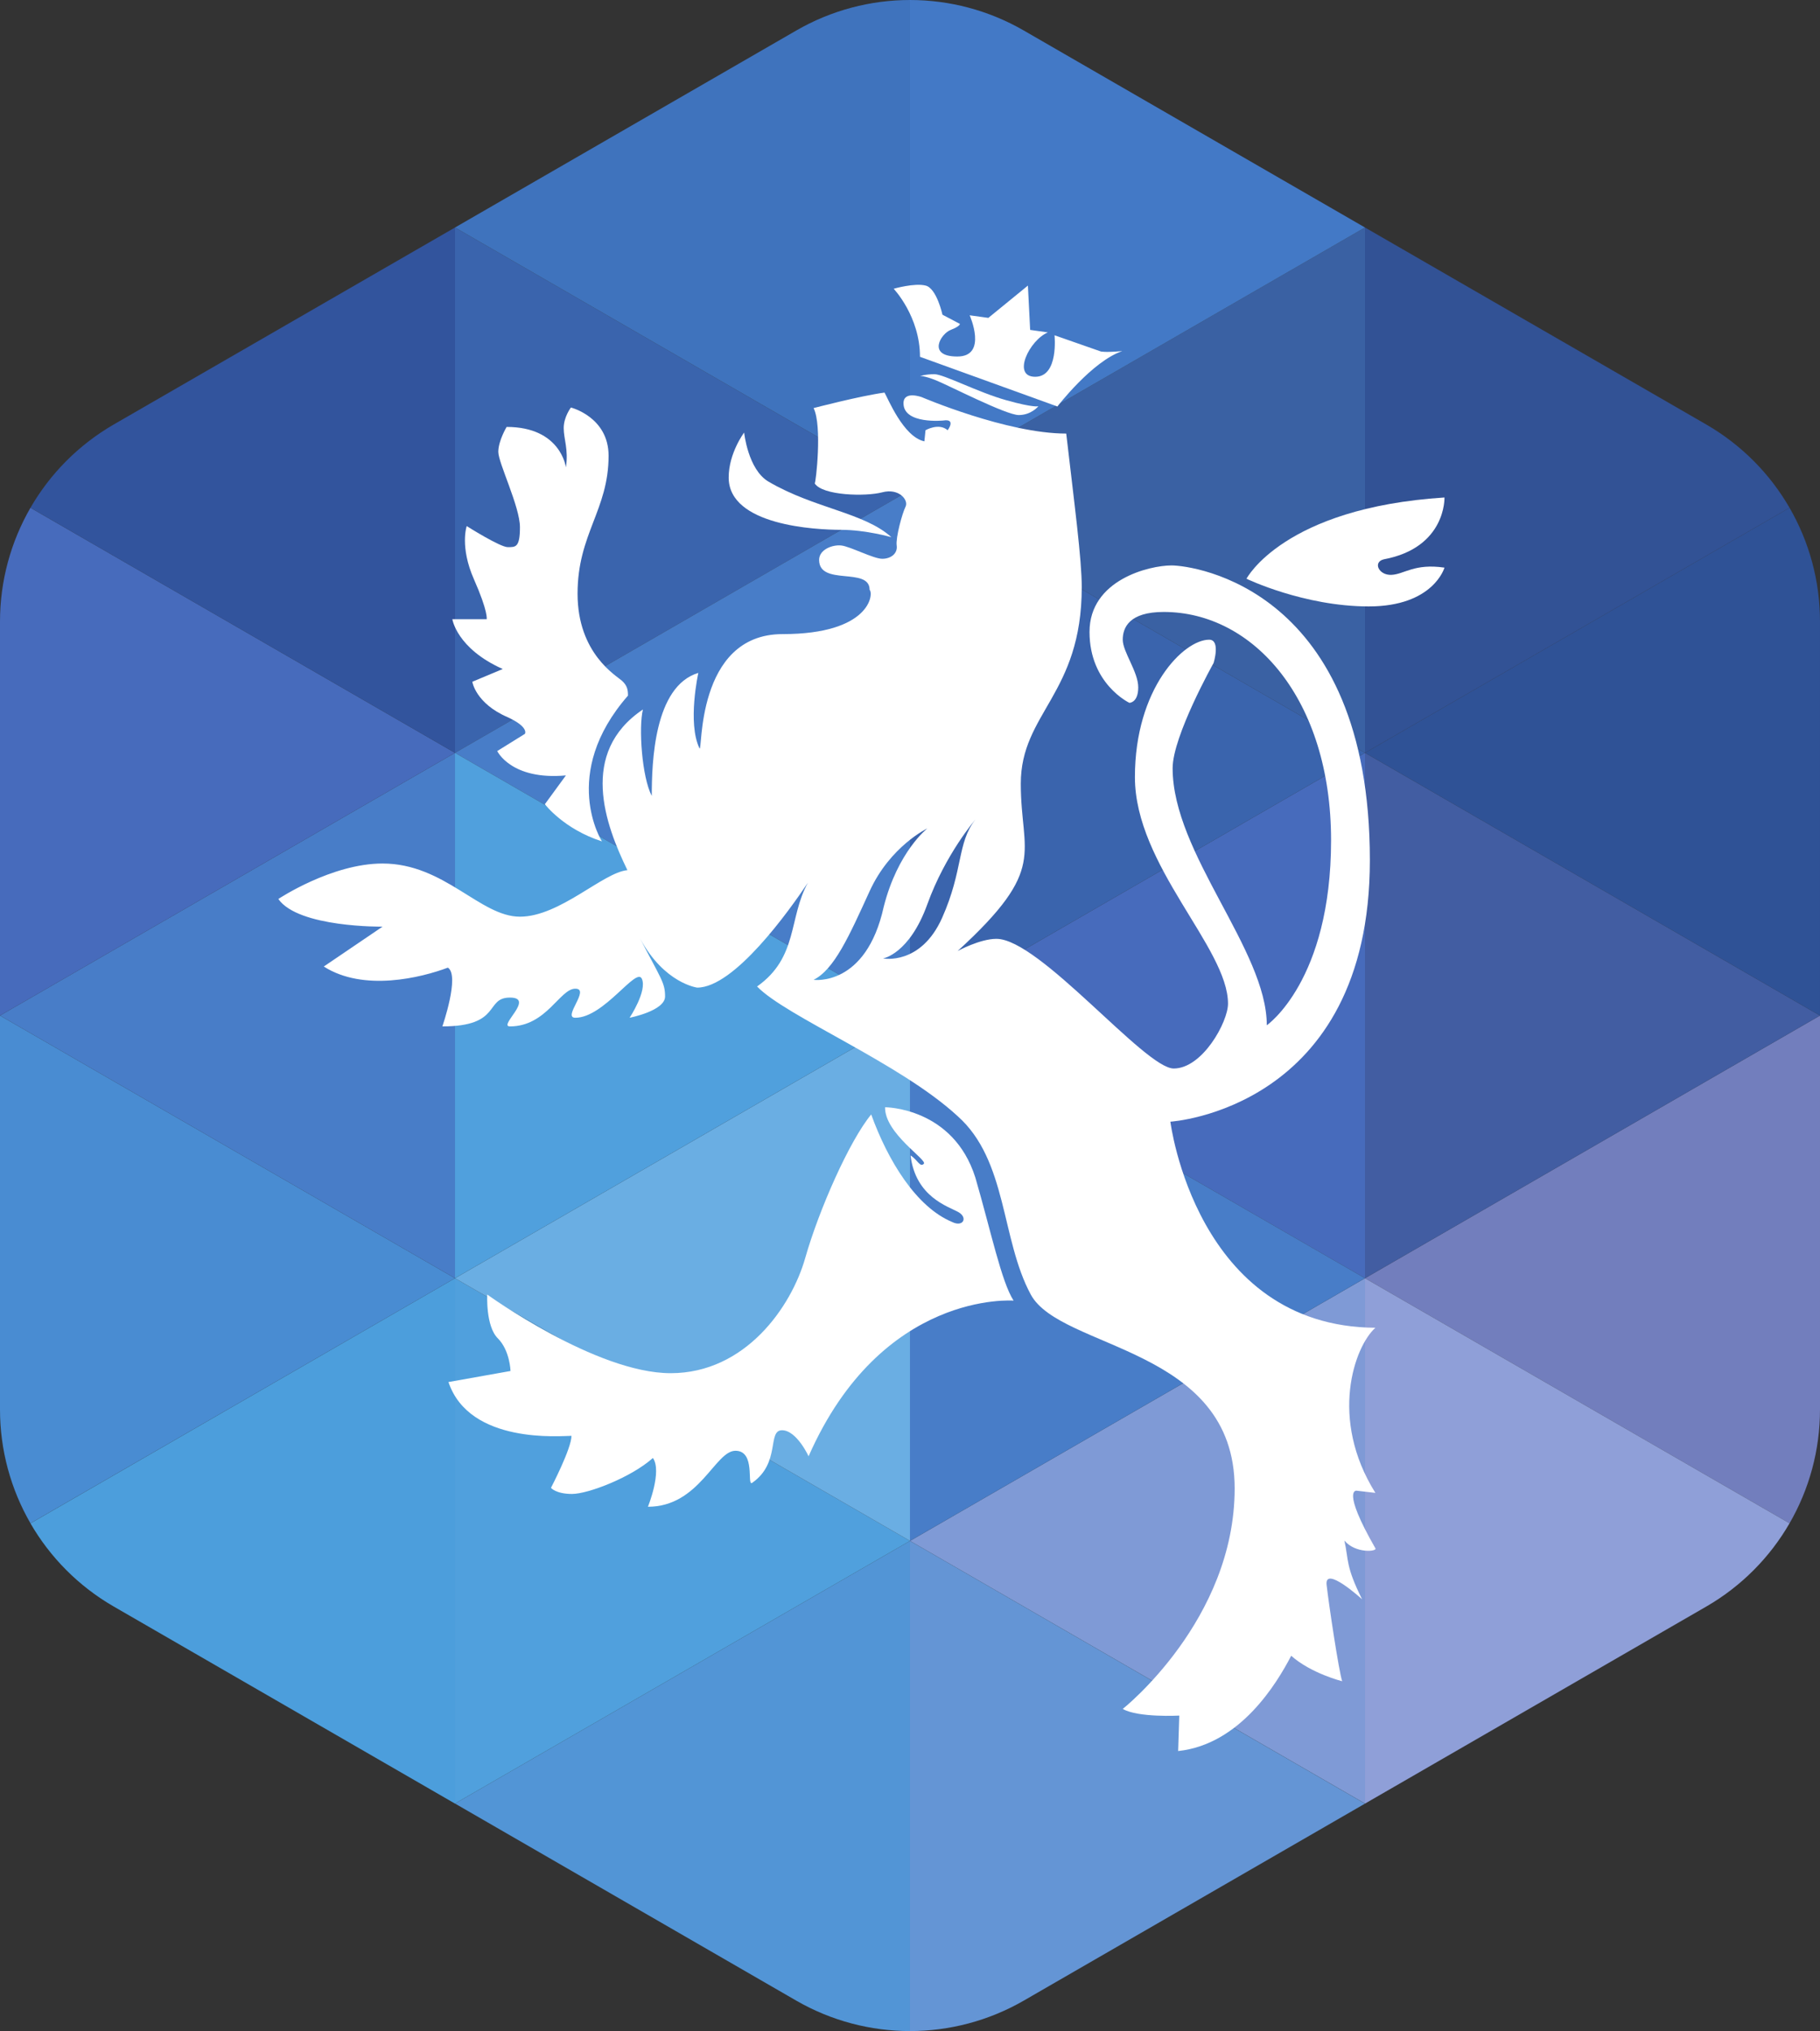
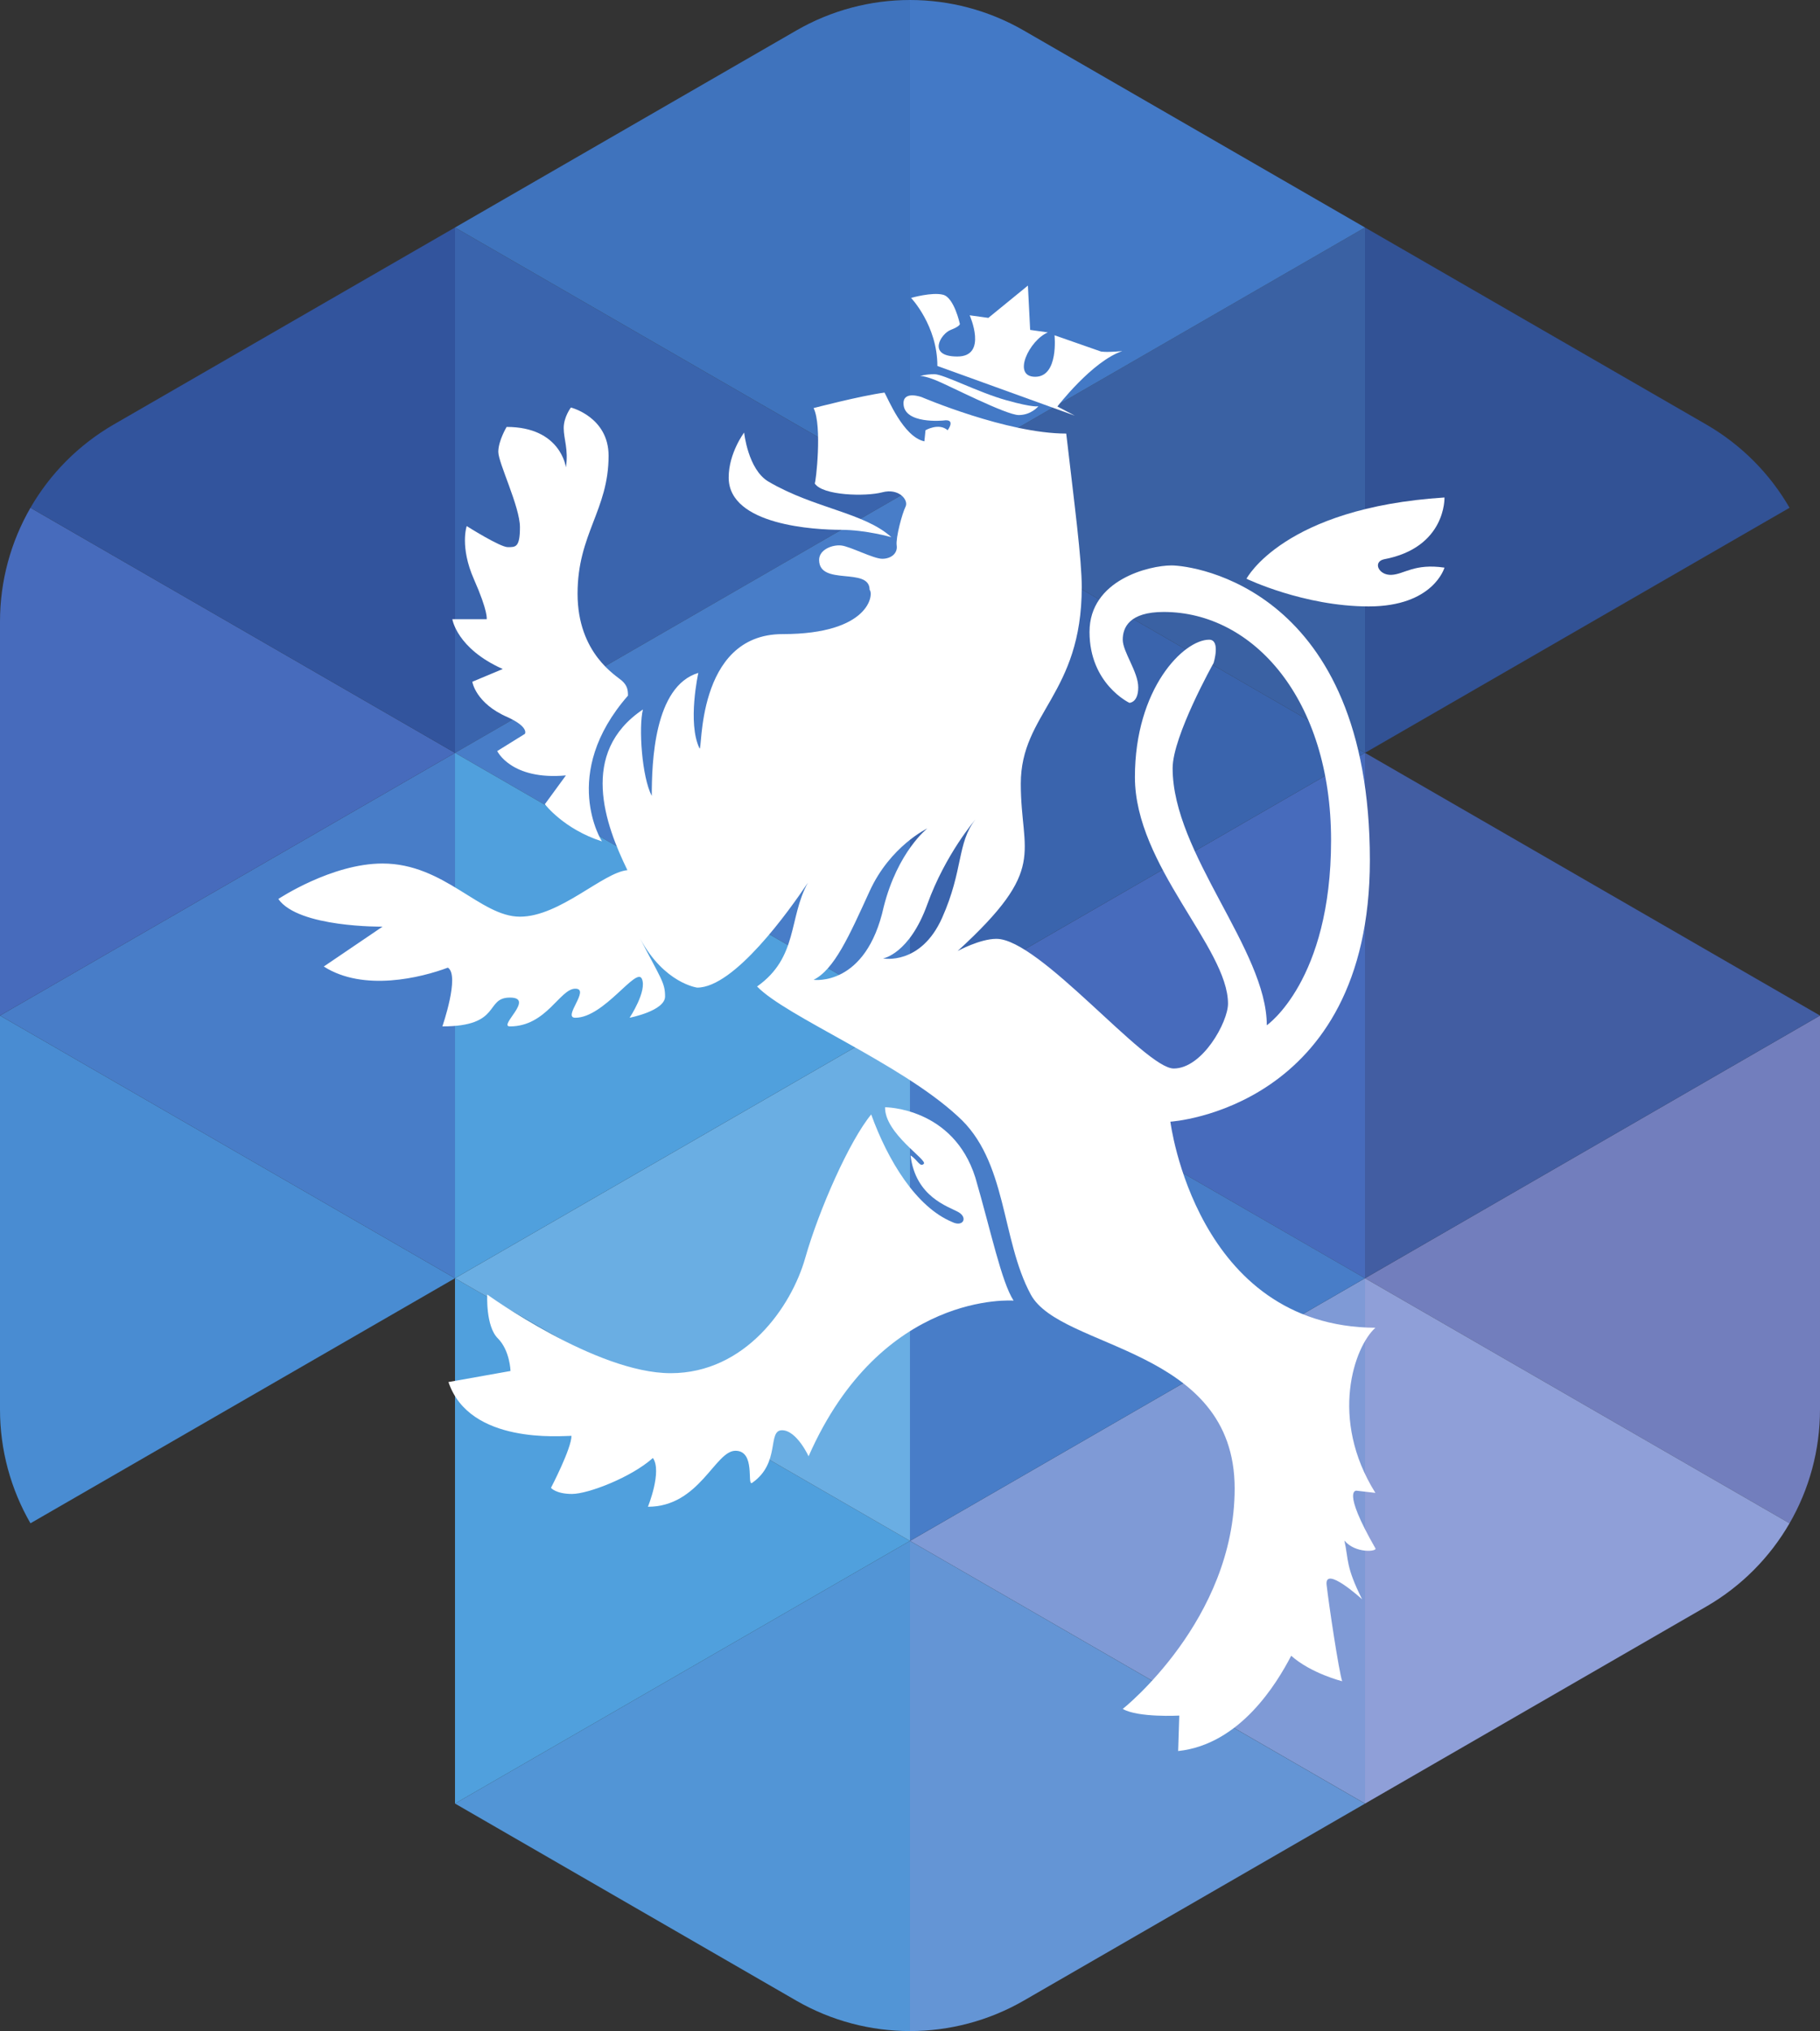
<svg xmlns="http://www.w3.org/2000/svg" viewBox="0 0 173.653 193.803" height="193.803" width="173.653" xml:space="preserve" version="1.1" id="svg2">
  <rect x="0" y="0" width="173.653" height="193.803" fill="#333333" stroke="none" />
  <defs id="defs6">
    <clipPath id="clipPath66" clipPathUnits="userSpaceOnUse">
      <path id="path68" d="m 285.84,237.381 100.699,0 0,-142.418 -100.699,0 0,142.418 z" />
    </clipPath>
    <clipPath id="clipPath76" clipPathUnits="userSpaceOnUse">
      <path id="path78" d="m 313,138 46,0 0,57 -46,0 0,-57 z" />
    </clipPath>
    <clipPath id="clipPath178" clipPathUnits="userSpaceOnUse">
      <path id="path180" d="m 317.16,532.51 201.406,0 0,-284.844 -201.406,0 0,284.844 z" />
    </clipPath>
    <clipPath id="clipPath188" clipPathUnits="userSpaceOnUse">
      <path id="path190" d="m 372,334 90,0 0,113 -90,0 0,-113 z" />
    </clipPath>
  </defs>
  <g transform="matrix(1.25,0,0,-1.25,-439.355,584.724)" id="g10">
-     <path d="m 386.215,370.205 -32.406,-18.711 c 1.5,-2.593 3.671,-4.8 6.359,-6.351 l 26.047,-15.043 0,40.105 z" style="fill:#4c9edc;fill-opacity:1;fill-rule:nonzero;stroke:none" id="path126" />
    <path d="m 351.484,390.256 0,-30.074 c 0,-3.106 0.828,-6.09 2.325,-8.684 l 32.406,18.707 -34.731,20.051 z" style="fill:#498cd2;fill-opacity:1;fill-rule:nonzero;stroke:none" id="path128" />
    <path d="m 386.215,370.205 0,40.106 -34.731,-20.055 34.731,-20.051 z" style="fill:#487dc8;fill-opacity:1;fill-rule:nonzero;stroke:none" id="path130" />
    <path d="m 386.215,330.104 26.047,-15.043 c 2.687,-1.551 5.687,-2.324 8.683,-2.324 l 0,37.417 -34.73,-20.05 z" style="fill:#5295d6;fill-opacity:1;fill-rule:nonzero;stroke:none" id="path132" />
    <path d="m 353.809,429.018 c -1.497,-2.594 -2.325,-5.582 -2.325,-8.684 l 0,-30.078 34.731,20.055 -32.406,18.707 z" style="fill:#476bbc;fill-opacity:1;fill-rule:nonzero;stroke:none" id="path134" />
    <path d="m 455.676,330.104 0,40.101 -34.731,-20.051 34.731,-20.05 z" style="fill:#7f9ad6;fill-opacity:1;fill-rule:nonzero;stroke:none" id="path136" />
    <path d="m 488.082,351.498 c 1.5,2.594 2.324,5.578 2.324,8.68 l 0,30.078 -34.73,-20.051 32.406,-18.707 z" style="fill:#727ebd;fill-opacity:1;fill-rule:nonzero;stroke:none" id="path138" />
    <path d="m 455.676,370.205 0,-40.105 26.051,15.043 c 2.683,1.551 4.855,3.758 6.355,6.355 l -32.406,18.707 z" style="fill:#8f9fd8;fill-opacity:1;fill-rule:nonzero;stroke:none" id="path140" />
    <path d="m 455.676,410.311 0,-40.106 34.73,20.051 -34.73,20.055 z" style="fill:#425da2;fill-opacity:1;fill-rule:nonzero;stroke:none" id="path142" />
    <path d="m 420.945,350.154 0,-37.417 c 2.996,0 5.996,0.773 8.684,2.324 l 26.047,15.039 -34.731,20.054 z" style="fill:#6495d5;fill-opacity:1;fill-rule:nonzero;stroke:none" id="path144" />
    <path d="m 420.945,430.362 -34.73,20.05 0,-40.101 34.73,20.051 z" style="fill:#3a64ad;fill-opacity:1;fill-rule:nonzero;stroke:none" id="path146" />
    <path d="m 420.945,430.362 34.731,-20.051 0,40.101 -34.731,-20.05 z" style="fill:#3a61a3;fill-opacity:1;fill-rule:nonzero;stroke:none" id="path148" />
    <path d="m 353.809,429.018 32.406,-18.707 0,40.101 -26.047,-15.035 c -2.688,-1.555 -4.859,-3.762 -6.359,-6.359" style="fill:#32549d;fill-opacity:1;fill-rule:nonzero;stroke:none" id="path150" />
-     <path d="m 455.676,410.311 34.73,-20.055 0,30.078 c 0,3.106 -0.824,6.086 -2.324,8.684 l -32.406,-18.707 z" style="fill:#2f5296;fill-opacity:1;fill-rule:nonzero;stroke:none" id="path152" />
    <path d="m 455.676,410.311 32.406,18.707 c -1.5,2.597 -3.672,4.804 -6.355,6.355 l -26.051,15.039 0,-40.101 z" style="fill:#325295;fill-opacity:1;fill-rule:nonzero;stroke:none" id="path154" />
    <path d="m 455.676,450.412 -26.047,15.039 c -2.688,1.551 -5.684,2.328 -8.684,2.328 l 0,-37.417 34.731,20.05 z" style="fill:#4379c6;fill-opacity:1;fill-rule:nonzero;stroke:none" id="path156" />
    <path d="m 420.945,430.362 0,37.417 c -2.996,0 -5.996,-0.777 -8.679,-2.328 l -26.051,-15.039 34.73,-20.05 z" style="fill:#3f73bd;fill-opacity:1;fill-rule:nonzero;stroke:none" id="path158" />
    <path d="m 386.215,330.104 34.73,20.05 -34.73,20.051 0,-40.101 z" style="fill:#50a0dd;fill-opacity:1;fill-rule:nonzero;stroke:none" id="path160" />
    <path d="m 386.215,410.311 34.73,-20.055 0,40.106 -34.73,-20.051 z" style="fill:#487dc8;fill-opacity:1;fill-rule:nonzero;stroke:none" id="path162" />
    <path d="m 386.215,370.205 34.73,-20.051 0,40.102 -34.73,-20.051 z" style="fill:#6aaee3;fill-opacity:1;fill-rule:nonzero;stroke:none" id="path164" />
    <path d="m 420.945,390.256 34.731,-20.051 0,40.106 -34.731,-20.055 z" style="fill:#476bbc;fill-opacity:1;fill-rule:nonzero;stroke:none" id="path166" />
    <path d="m 420.945,390.256 -34.73,20.055 0,-40.106 34.73,20.051 z" style="fill:#50a0dd;fill-opacity:1;fill-rule:nonzero;stroke:none" id="path168" />
    <path d="m 455.676,410.311 -34.731,20.051 0,-40.106 34.731,20.055 z" style="fill:#3a64ad;fill-opacity:1;fill-rule:nonzero;stroke:none" id="path170" />
    <path d="m 455.676,370.205 -34.731,20.051 0,-40.102 34.731,20.051 z" style="fill:#487dc8;fill-opacity:1;fill-rule:nonzero;stroke:none" id="path172" />
    <g id="g174">
      <g clip-path="url(#clipPath178)" id="g176">
        <g transform="translate(0,-0.724)" id="g182">
          <g id="g184">
            <g clip-path="url(#clipPath188)" id="g186">
              <g id="g192">
                <path id="path194" style="fill:#ffffff;fill-opacity:1;fill-rule:nonzero;stroke:none" d="m 423.398,398.441 c -1.636,-3.664 -4.511,-3.101 -4.511,-3.101 0,0 2.008,0.324 3.383,4.14 1.375,3.813 3.664,6.461 3.664,6.461 -1.411,-1.804 -0.903,-3.832 -2.536,-7.5 m -9.812,-4.734 c 1.578,0.789 2.707,3.324 4.277,6.766 1.571,3.441 4.407,4.793 4.407,4.793 0,0 -2.254,-1.746 -3.329,-5.977 -1.351,-6.148 -5.355,-5.582 -5.355,-5.582 m 41.445,-38.996 1.438,-0.168 c -3.551,5.668 -1.606,11.164 0,12.605 -13.703,0.082 -15.649,15.731 -15.649,15.731 0,0 15.227,0.93 15.227,19.961 0,20.726 -13.449,22.5 -15.141,22.5 -1.691,0 -6.258,-1.098 -6.258,-5.074 0,-3.977 3.043,-5.414 3.043,-5.414 0,0 0.676,0 0.676,1.183 0,1.184 -1.183,2.707 -1.183,3.637 0,0.933 0.507,2.117 3.128,2.117 6.852,0 12.774,-6.684 12.774,-17.426 0,-10.742 -4.906,-14.125 -4.906,-14.125 0,5.75 -7.188,13.11 -7.188,19.625 0,2.453 3.129,8.035 3.129,8.035 0,0 0.547,1.774 -0.34,1.774 -1.945,0 -5.668,-3.719 -5.668,-10.488 0,-6.766 7.106,-13.024 7.106,-17.297 0,-1.395 -1.946,-4.949 -4.145,-4.949 -2.199,0 -10.234,9.898 -13.531,9.898 -1.27,0 -2.961,-0.93 -2.961,-0.93 6.934,6.344 4.82,7.36 4.82,12.77 0,5.414 4.653,6.812 4.653,15.015 0,2.114 -0.551,6.258 -1.184,11.715 -4.527,0 -11.023,2.778 -11.023,2.778 0,0 -1.399,0.523 -1.399,-0.465 0,-1.621 3.035,-1.317 3.035,-1.317 1.012,0.16 0.336,-0.742 0.336,-0.742 -0.675,0.594 -1.691,0 -1.691,0 l -0.086,-0.848 c -1.605,0.34 -2.789,3.301 -3.043,3.723 -1.863,-0.254 -5.414,-1.183 -5.414,-1.183 0.676,-1.352 0.168,-5.75 0.086,-5.75 0.59,-0.934 3.89,-1.016 5.156,-0.68 1.27,0.34 2.031,-0.59 1.777,-1.098 -0.253,-0.508 -0.761,-2.367 -0.675,-2.961 0.086,-0.593 -0.422,-1.015 -1.102,-1.015 -0.676,0 -2.445,0.941 -3.129,1.015 -0.679,0.075 -1.691,-0.316 -1.691,-1.097 0,-2.032 3.855,-0.508 3.855,-2.286 0.321,-0.32 0.035,-3.382 -6.644,-3.382 -6.684,0 -6.094,-9.223 -6.344,-8.715 -0.934,1.945 -0.086,5.754 -0.086,5.754 -3.383,-1.016 -3.555,-6.852 -3.555,-9.391 -0.757,1.438 -1.011,5.246 -0.675,6.598 -4.907,-3.297 -2.875,-8.797 -1.184,-12.266 -1.859,-0.168 -5.16,-3.551 -8.203,-3.551 -3.047,0 -5.754,4.059 -10.488,4.059 -3.891,0 -7.954,-2.707 -7.954,-2.707 1.524,-2.195 7.954,-2.113 7.954,-2.113 l -4.485,-3.043 c 3.043,-1.946 7.442,-0.848 9.473,-0.086 0.93,-0.594 -0.422,-4.485 -0.422,-4.485 4.566,0 3.215,2.2 5.16,2.2 1.945,0 -0.93,-2.2 0,-2.2 2.789,0 3.805,2.879 4.988,2.879 1.184,0 -1.015,-2.219 0,-2.219 2.2,0 4.653,3.911 5.079,2.977 0.421,-0.93 -0.934,-2.977 -0.934,-2.977 0,0 2.707,0.524 2.707,1.626 0,1.054 -0.312,1.339 -1.906,4.421 1.847,-3.429 4.359,-3.746 4.359,-3.746 2.828,0 7.004,5.844 8.449,8.008 -1.488,-2.691 -0.726,-5.691 -3.879,-7.922 2.2,-2.285 10.911,-5.836 15.309,-9.898 3.805,-3.383 3.297,-9.387 5.582,-13.617 2.285,-4.231 15.563,-3.977 15.563,-14.801 0,-10.067 -8.543,-16.832 -8.543,-16.832 1.183,-0.68 4.316,-0.508 4.316,-0.508 l -0.086,-2.707 c 4.734,0.508 7.527,5.16 8.629,7.273 1.519,-1.351 3.891,-1.945 3.891,-1.945 -0.254,0.762 -1.016,5.836 -1.188,7.359 -0.168,1.524 2.707,-1.101 2.707,-1.101 -1.265,2.539 -1.012,2.961 -1.351,4.484 0.843,-1.015 2.539,-0.844 2.367,-0.594 -2.621,4.571 -1.438,4.399 -1.438,4.399" />
                <path id="path196" style="fill:#ffffff;fill-opacity:1;fill-rule:nonzero;stroke:none" d="m 457.695,424.621 c -0.972,-0.043 -1.437,0.973 -0.59,1.184 4.778,0.89 4.637,4.722 4.637,4.722 -12.293,-0.789 -15.113,-6.203 -15.113,-6.203 0,0 4.387,-2.113 9.332,-2.113 4.949,0 5.781,2.961 5.781,2.961 -2.297,0.34 -3.074,-0.508 -4.047,-0.551" />
                <path id="path198" style="fill:#ffffff;fill-opacity:1;fill-rule:nonzero;stroke:none" d="m 415.672,428.059 c 1.906,0 3.851,-0.563 3.851,-0.563 -2.07,1.887 -5.902,2.195 -9.386,4.246 -1.563,0.926 -1.852,3.742 -1.852,3.742 0,0 -1.18,-1.562 -1.18,-3.433 0,-3.668 6.661,-3.992 8.567,-3.992" />
                <path id="path200" style="fill:#ffffff;fill-opacity:1;fill-rule:nonzero;stroke:none" d="m 419.043,383.98 c -0.043,-1.988 3.254,-4.019 2.957,-4.316 -0.293,-0.297 -0.465,0.297 -1.012,0.637 0.379,-3.172 2.875,-3.891 3.637,-4.317 0.762,-0.422 0.379,-1.183 -0.465,-0.761 -2.75,1.144 -4.906,4.695 -6.176,8.207 -1.648,-1.989 -3.976,-7.235 -5.035,-10.953 -1.054,-3.723 -4.566,-8.797 -10.273,-8.797 -5.711,0 -14,6.004 -14,6.004 0,0 -0.129,-2.411 0.804,-3.34 0.93,-0.93 0.973,-2.496 0.973,-2.496 l -4.738,-0.844 c 1.605,-4.781 8.629,-4.106 9.39,-4.106 0,-0.972 -1.566,-3.972 -1.566,-3.972 0,0 0.379,-0.465 1.606,-0.465 1.226,0 4.527,1.266 6.175,2.746 0.719,-1.016 -0.379,-3.723 -0.379,-3.723 3.934,0 5.118,4.274 6.68,4.274 1.567,0 0.848,-2.707 1.27,-2.453 2.199,1.523 1.14,4.019 2.285,4.019 1.14,0 2.07,-2.074 2.027,-1.988 5.586,12.687 15.649,11.883 15.649,11.883 -0.93,1.437 -1.727,5.297 -2.918,9.39 -1.692,5.371 -6.891,5.371 -6.891,5.371" />
                <path id="path202" style="fill:#ffffff;fill-opacity:1;fill-rule:nonzero;stroke:none" d="m 386.012,421.238 c 0,0 0.336,-2.242 3.847,-3.804 l -2.324,-0.973 c 0,0 0.25,-1.652 2.703,-2.707 1.653,-0.762 1.313,-1.27 1.313,-1.27 l -2.113,-1.312 c 0,0 1.054,-2.242 5.242,-1.86 l -1.606,-2.199 c 0,0 1.438,-1.902 4.356,-2.836 0,0 -3.258,5.121 1.988,11.125 0,0.422 -0.043,0.762 -0.465,1.141 -0.422,0.383 -3.383,2.074 -3.383,6.641 0,4.566 2.368,6.386 2.368,10.531 0,2.961 -2.876,3.68 -2.876,3.68 0,0 -0.55,-0.719 -0.55,-1.567 0,-0.844 0.379,-1.648 0.168,-3 0,0 -0.379,3.086 -4.524,3.086 0,0 -0.636,-1.059 -0.636,-1.902 0,-0.848 1.652,-4.188 1.652,-5.754 0,-1.563 -0.34,-1.52 -0.934,-1.52 -0.59,0 -3.129,1.606 -3.129,1.606 0,0 -0.547,-1.567 0.551,-4.059 1.102,-2.496 0.973,-3.047 0.973,-3.047 l -2.621,0 z" />
                <path id="path204" style="fill:#ffffff;fill-opacity:1;fill-rule:nonzero;stroke:none" d="m 422.816,439.938 c -0.699,0 -1.109,-0.145 -1.109,-0.145 0,0 0.258,0.062 1.207,-0.316 0.953,-0.379 5.363,-2.657 6.332,-2.657 0.965,0 1.5,0.676 1.5,0.676 0,0 -0.316,-0.144 -2.469,0.461 -2.148,0.602 -4.757,1.981 -5.461,1.981" />
-                 <path id="path206" style="fill:#ffffff;fill-opacity:1;fill-rule:nonzero;stroke:none" d="m 432.195,437.473 c 0,0 2.657,3.457 4.953,4.23 -1.351,-0.121 -1.644,-0.027 -1.644,-0.027 l -3.527,1.234 c 0,0 0.335,-3.168 -1.473,-3.168 -1.813,0 -0.438,2.805 0.965,3.387 l -1.352,0.191 -0.172,3.383 -3.019,-2.465 -1.426,0.196 c 0,0 1.402,-3.145 -0.941,-3.145 -2.344,0 -1.258,1.742 -0.508,2.031 0.75,0.289 0.699,0.461 0.699,0.461 l -1.328,0.699 c 0,0 -0.434,2.008 -1.281,2.223 -0.848,0.219 -2.442,-0.242 -2.442,-0.242 0,0 2.008,-2.109 2.008,-5.195 l 10.488,-3.793 z" />
+                 <path id="path206" style="fill:#ffffff;fill-opacity:1;fill-rule:nonzero;stroke:none" d="m 432.195,437.473 c 0,0 2.657,3.457 4.953,4.23 -1.351,-0.121 -1.644,-0.027 -1.644,-0.027 l -3.527,1.234 c 0,0 0.335,-3.168 -1.473,-3.168 -1.813,0 -0.438,2.805 0.965,3.387 l -1.352,0.191 -0.172,3.383 -3.019,-2.465 -1.426,0.196 c 0,0 1.402,-3.145 -0.941,-3.145 -2.344,0 -1.258,1.742 -0.508,2.031 0.75,0.289 0.699,0.461 0.699,0.461 c 0,0 -0.434,2.008 -1.281,2.223 -0.848,0.219 -2.442,-0.242 -2.442,-0.242 0,0 2.008,-2.109 2.008,-5.195 l 10.488,-3.793 z" />
              </g>
            </g>
          </g>
        </g>
      </g>
    </g>
  </g>
</svg>